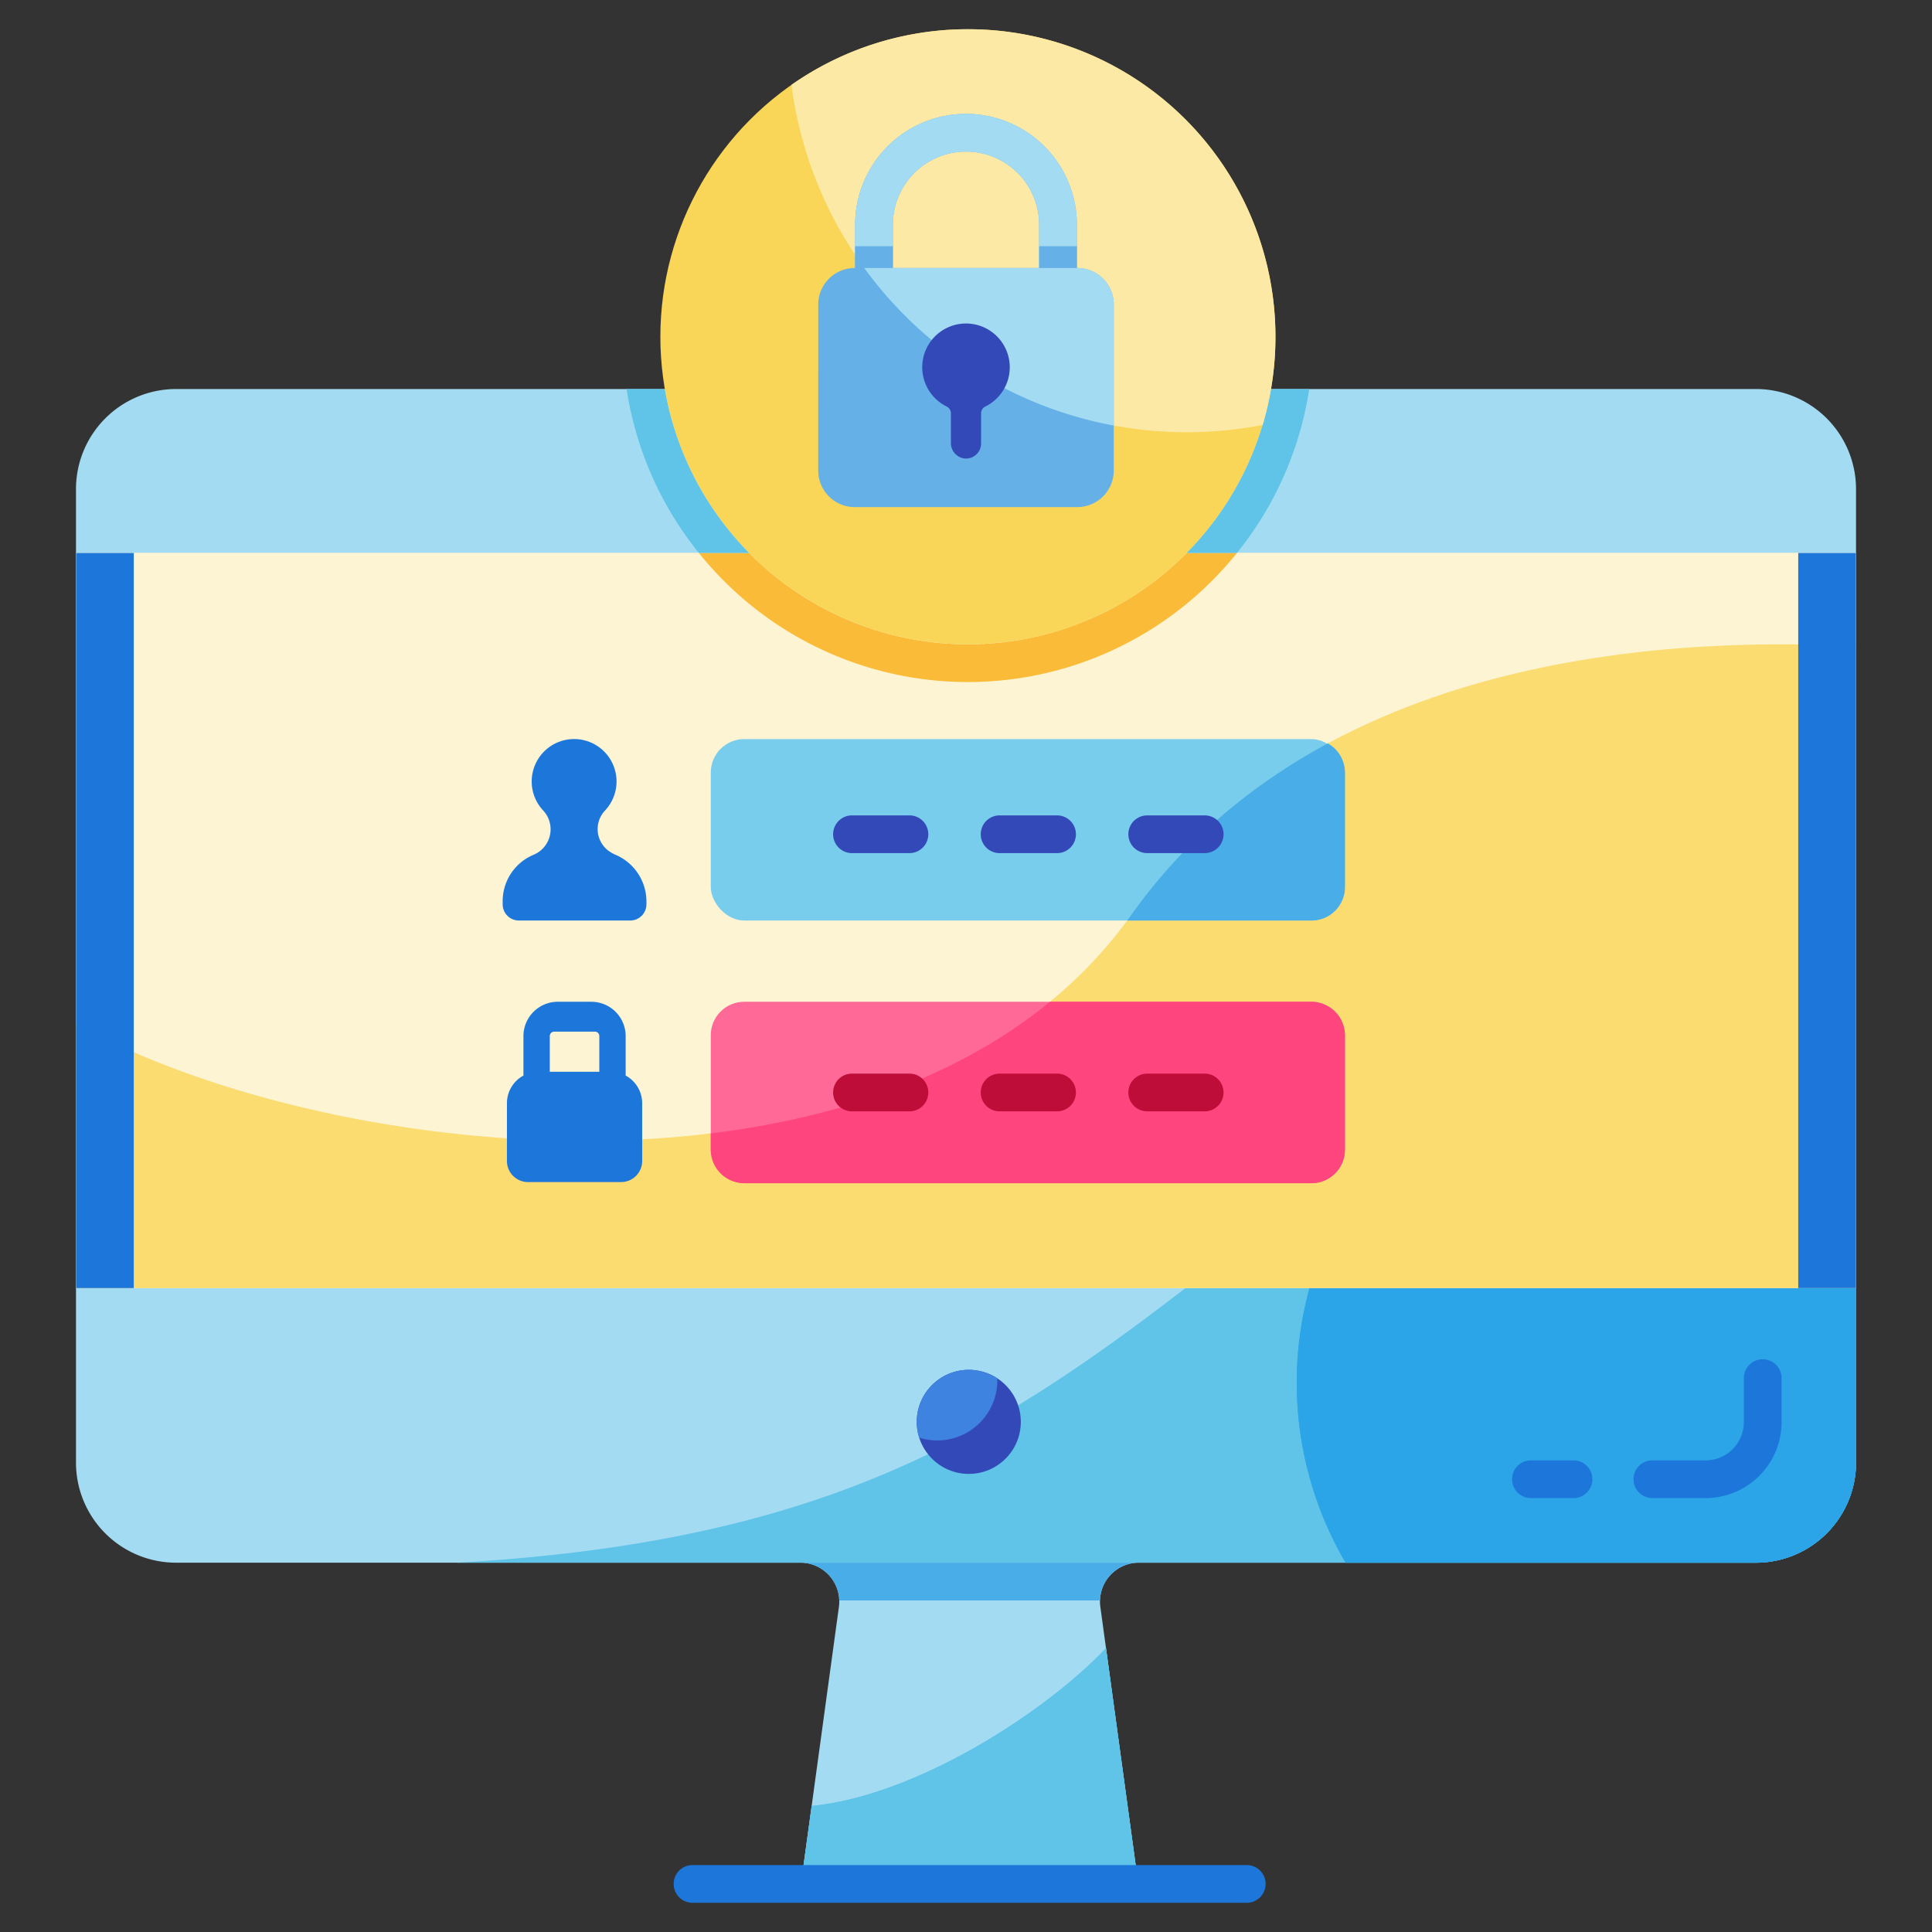
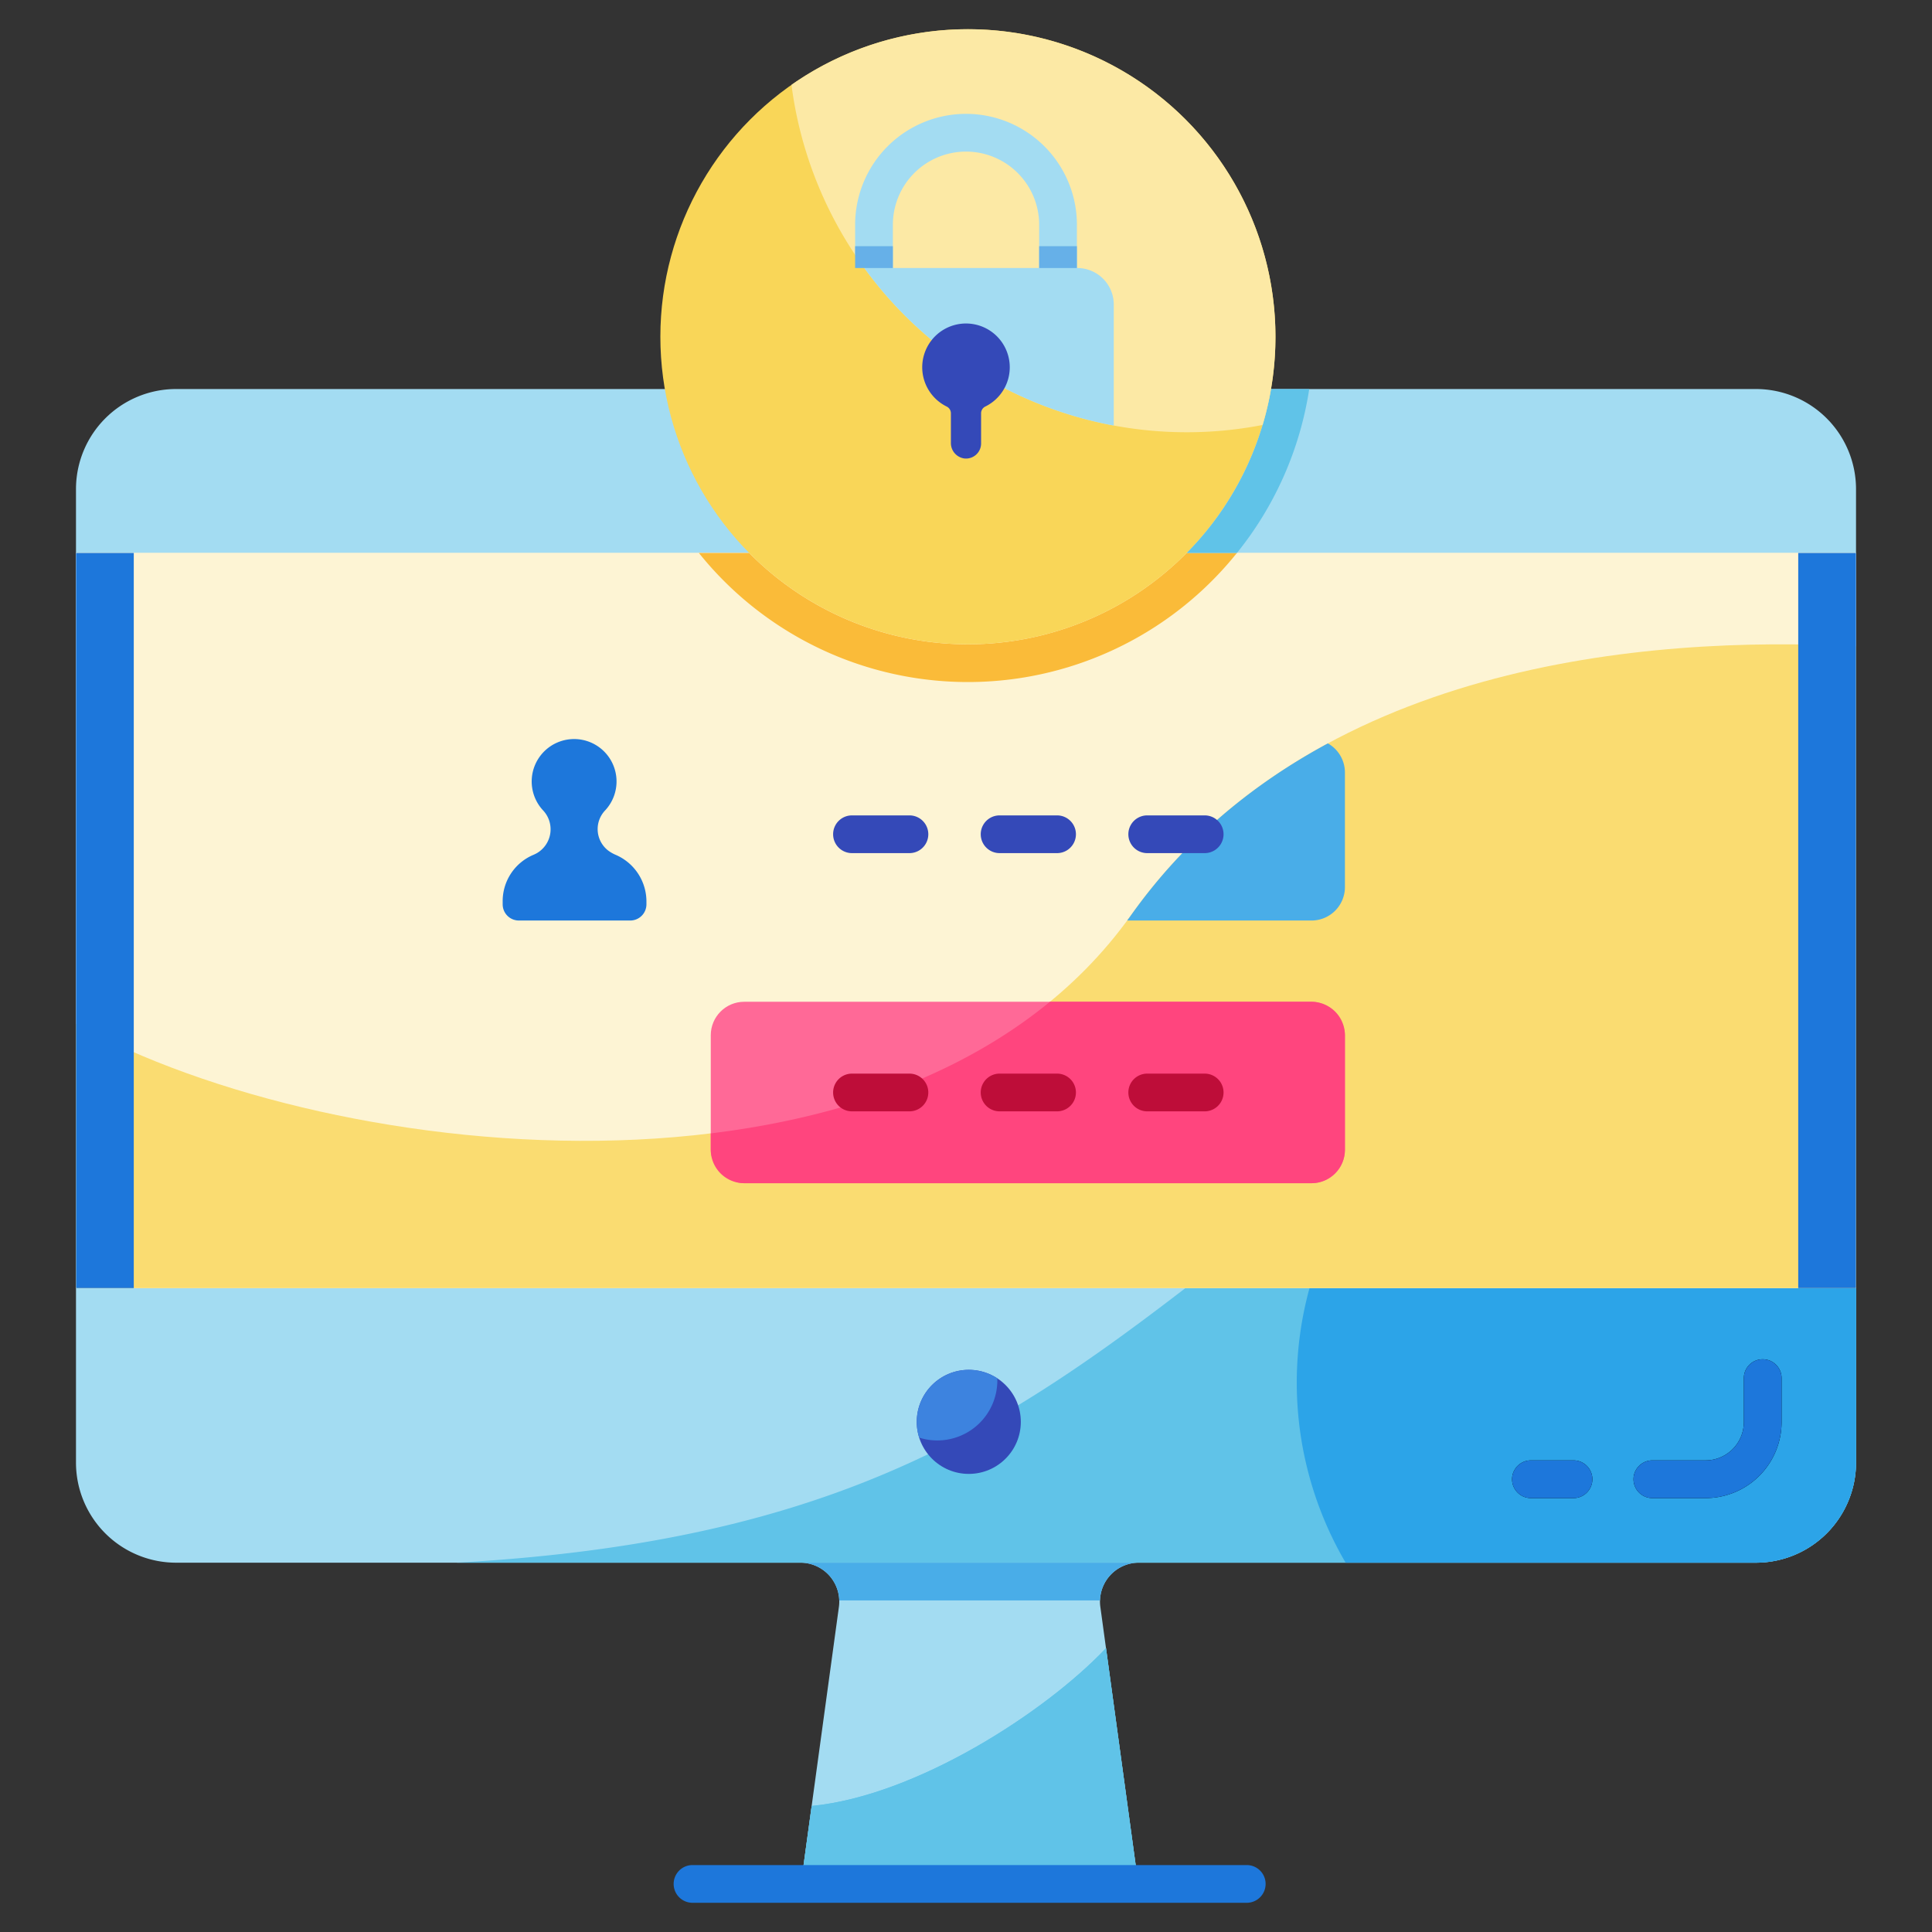
<svg xmlns="http://www.w3.org/2000/svg" height="512" viewBox="0 0 512 512" width="512">
  <rect x="0" y="0" width="512" height="512" fill="#333333" stroke="none" />
  <g id="E-learning_log-in_privacy">
    <path d="m465.337 103.096h-418.671a26.529 26.529 0 0 0 -26.529 26.529v257.975a26.529 26.529 0 0 0 26.529 26.529h165.454a10.297 10.297 0 0 1 10.201 11.693l-10.052 73.44h89.385l-10.052-73.44a10.297 10.297 0 0 1 10.201-11.693h163.533a26.529 26.529 0 0 0 26.529-26.529v-257.975a26.529 26.529 0 0 0 -26.529-26.529z" fill="#a3dcf2" />
    <path d="m335.556 324.668c-61.48 48.21-104.81 83.34-214.58 89.46h344.361a26.529 26.529 0 0 0 26.529-26.529v-85.162s-86.17-32.76-156.31 22.23z" fill="#60c3e8" />
    <path d="m491.867 302.439v85.161a26.533 26.533 0 0 1 -26.53 26.53h-108.73a94.418 94.418 0 0 1 8.25-107.34c.94-.43 1.89-.86 2.84-1.28.04-.02.08-.03.12-.05 61.77-26.701 124.05-3.021 124.05-3.021z" fill="#2ca4e8" />
    <path d="m20.138 146.542h471.729v194.811h-471.729z" fill="#fdf4d4" />
    <path d="m299.76 242.513c-58.829 82.712-210.72 66.853-279.623 28.846v69.994h471.729v-170.087c-55.497-2.879-144.554 4.39-192.106 71.247z" fill="#fadc71" />
    <path d="m301.653 499.26h-89.38l2.83-20.66c27.65-2.71 61.8-24.72 78-41.82z" fill="#60c3e8" />
    <path d="m451.997 397.013h-14.1a5 5 0 0 1 0-10h14.1a10.152 10.152 0 0 0 10.141-10.141v-11.657a5 5 0 0 1 10 0v11.657a20.164 20.164 0 0 1 -20.141 20.141z" />
    <path d="m416.994 397.013h-11.281a5 5 0 0 1 0-10h11.281a5 5 0 0 1 0 10z" />
    <path d="m301.807 414.129a10.29 10.29 0 0 0 -10.29 10h-69.11a10.29 10.29 0 0 0 -10.29-10z" fill="#49ade8" />
-     <path d="m491.867 302.439v85.161a26.533 26.533 0 0 1 -26.53 26.53h-108.73a94.418 94.418 0 0 1 8.25-107.34c.94-.43 1.89-.86 2.84-1.28.04-.02.08-.03.12-.05 61.77-26.701 124.05-3.021 124.05-3.021z" fill="#2ca4e8" />
    <path d="m20.133 146.542h471.729v194.811h-471.729z" fill="#fdf4d4" />
    <path d="m299.755 242.513c-58.83 82.712-210.721 66.853-279.623 28.846v69.994h471.729v-170.087c-55.497-2.879-144.554 4.39-192.106 71.247z" fill="#fadc71" />
    <path d="m476.552 146.542h15.314v194.811h-15.314z" fill="#1d77db" />
    <path d="m20.137 146.542h15.314v194.811h-15.314z" fill="#1d77db" />
    <path d="m301.653 499.26h-89.38l2.83-20.66c27.65-2.71 61.8-24.72 78-41.82z" fill="#60c3e8" />
    <path d="m451.997 397.013h-14.1a5 5 0 0 1 0-10h14.1a10.152 10.152 0 0 0 10.141-10.141v-11.657a5 5 0 0 1 10 0v11.657a20.164 20.164 0 0 1 -20.141 20.141z" fill="#1d77db" />
    <path d="m416.994 397.013h-11.281a5 5 0 0 1 0-10h11.281a5 5 0 0 1 0 10z" fill="#1d77db" />
    <circle cx="256.737" cy="376.809" fill="#3449b8" r="13.791" />
    <path d="m264.305 365.822a15.906 15.906 0 0 1 -15.91 15.91 15.602 15.602 0 0 1 -4.8-.75 13.794 13.794 0 0 1 20.7-15.71c.01.18.01.37.01.55z" fill="#3d83df" />
    <path d="m163.232 226.572a9.795 9.795 0 0 1 -2.002-1.127 7.182 7.182 0 0 1 -.825-10.719 11.242 11.242 0 1 0 -16.492.026 7.311 7.311 0 0 1 -1.657 11.354 9.701 9.701 0 0 1 -1.001.481 13.322 13.322 0 0 0 -8.042 12.392v.675a4.293 4.293 0 0 0 4.293 4.293h29.512a4.293 4.293 0 0 0 4.293-4.293v-.576a13.469 13.469 0 0 0 -8.079-12.507z" fill="#1d77db" />
-     <rect fill="#79cdec" height="48.081" rx="8.867" width="168.056" x="188.363" y="195.867" />
    <path d="m356.419 204.739v30.34a8.868 8.868 0 0 1 -8.87 8.87h-48.84q.54-.72 1.05-1.44c14.31-20.11 32.37-34.83 52.14-45.5a8.857 8.857 0 0 1 4.52 7.73z" fill="#49ade8" />
    <g fill="#3449b8">
      <path d="m241.011 226.086h-15.226a5 5 0 0 1 0-10h15.226a5 5 0 0 1 0 10z" />
      <path d="m280.132 226.086h-15.226a5 5 0 0 1 0-10h15.226a5 5 0 0 1 0 10z" />
      <path d="m319.252 226.086h-15.226a5 5 0 0 1 0-10h15.226a5 5 0 0 1 0 10z" />
    </g>
    <rect fill="#ff6997" height="48.081" rx="8.867" width="168.056" x="188.363" y="265.479" />
    <path d="m356.419 274.35v30.34a8.869 8.869 0 0 1 -8.87 8.87h-150.32a8.869 8.869 0 0 1 -8.87-8.87v-4.33c33.72-4.11 65.56-14.92 89.88-34.88h69.31a8.868 8.868 0 0 1 8.87 8.87z" fill="#ff457e" />
    <path d="m241.011 294.519h-15.226a5 5 0 0 1 0-10h15.226a5 5 0 0 1 0 10z" fill="#be0d39" />
    <path d="m280.132 294.519h-15.226a5 5 0 0 1 0-10h15.226a5 5 0 1 1 0 10z" fill="#be0d39" />
    <path d="m319.252 294.519h-15.226a5 5 0 1 1 0-10h15.226a5 5 0 0 1 0 10z" fill="#be0d39" />
-     <path d="m165.807 285.036v-10.461a9.095 9.095 0 0 0 -9.095-9.095h-8.9a9.095 9.095 0 0 0 -9.095 9.095v10.461a8.333 8.333 0 0 0 -4.374 7.327v15.313a5.588 5.588 0 0 0 5.588 5.588h24.662a5.589 5.589 0 0 0 5.589-5.589v-15.312a8.334 8.334 0 0 0 -4.374-7.327zm-18.924-11.646h10.758a1.186 1.186 0 0 1 1.184 1.185v9.46h-13.128v-9.46a1.187 1.187 0 0 1 1.185-1.185z" fill="#1d77db" />
    <path d="m314.469 146.54a81.497 81.497 0 0 1 -115.93 0h-13.33a91.396 91.396 0 0 0 142.59 0z" fill="#fabb39" />
-     <path d="m176.169 103.1a81.316 81.316 0 0 0 22.37 43.44h-13.33a91.08 91.08 0 0 1 -19.16-43.44z" fill="#60c3e8" />
    <path d="m346.959 103.1a91.08 91.08 0 0 1 -19.16 43.44h-13.33a81.232 81.232 0 0 0 22.36-43.44z" fill="#60c3e8" />
    <path d="m330.4 504.261h-146.875a5 5 0 0 1 0-10h146.875a5 5 0 1 1 0 10z" fill="#1d77db" />
    <circle cx="256.506" cy="89.247" fill="#f9d658" r="81.503" />
    <path d="m338.01 89.249a81.571 81.571 0 0 1 -3.4 23.37 105.187 105.187 0 0 1 -20.14 1.93 105.596 105.596 0 0 1 -104.72-92.07 81.509 81.509 0 0 1 128.26 66.77z" fill="#fce9a5" />
-     <path d="m285.488 71.028h-.103v-11.47a29.383 29.383 0 1 0 -58.767 0v11.47h-.103a9.673 9.673 0 0 0 -9.673 9.673l-.004 44.011a9.673 9.673 0 0 0 9.673 9.673h58.972a9.673 9.673 0 0 0 9.673-9.673l.004-44.011a9.673 9.673 0 0 0 -9.673-9.673zm-48.869-11.47a19.383 19.383 0 1 1 38.767 0v11.47h-38.767z" fill="#66b0e8" />
    <path d="m285.49 71.029h-.1v-11.469a29.385 29.385 0 0 0 -58.77 0v7.99a105.589 105.589 0 0 0 68.54 45.23v-32.08a9.671 9.671 0 0 0 -9.67-9.671zm-10.1 0h-38.77v-11.469a19.385 19.385 0 0 1 38.77 0z" fill="#a3dcf2" />
    <path d="m267.596 97.34a11.598 11.598 0 1 0 -16.722 10.393 1.995 1.995 0 0 1 1.124 1.786v7.832a4.117 4.117 0 0 0 3.607 4.153 4.001 4.001 0 0 0 4.393-3.981v-8.004a1.993 1.993 0 0 1 1.122-1.785 11.582 11.582 0 0 0 6.476-10.395z" fill="#3449b8" />
    <path d="m275.386 65.246h10v5.782h-10z" fill="#66b0e8" />
    <path d="m226.619 65.246h10v5.782h-10z" fill="#66b0e8" />
  </g>
</svg>